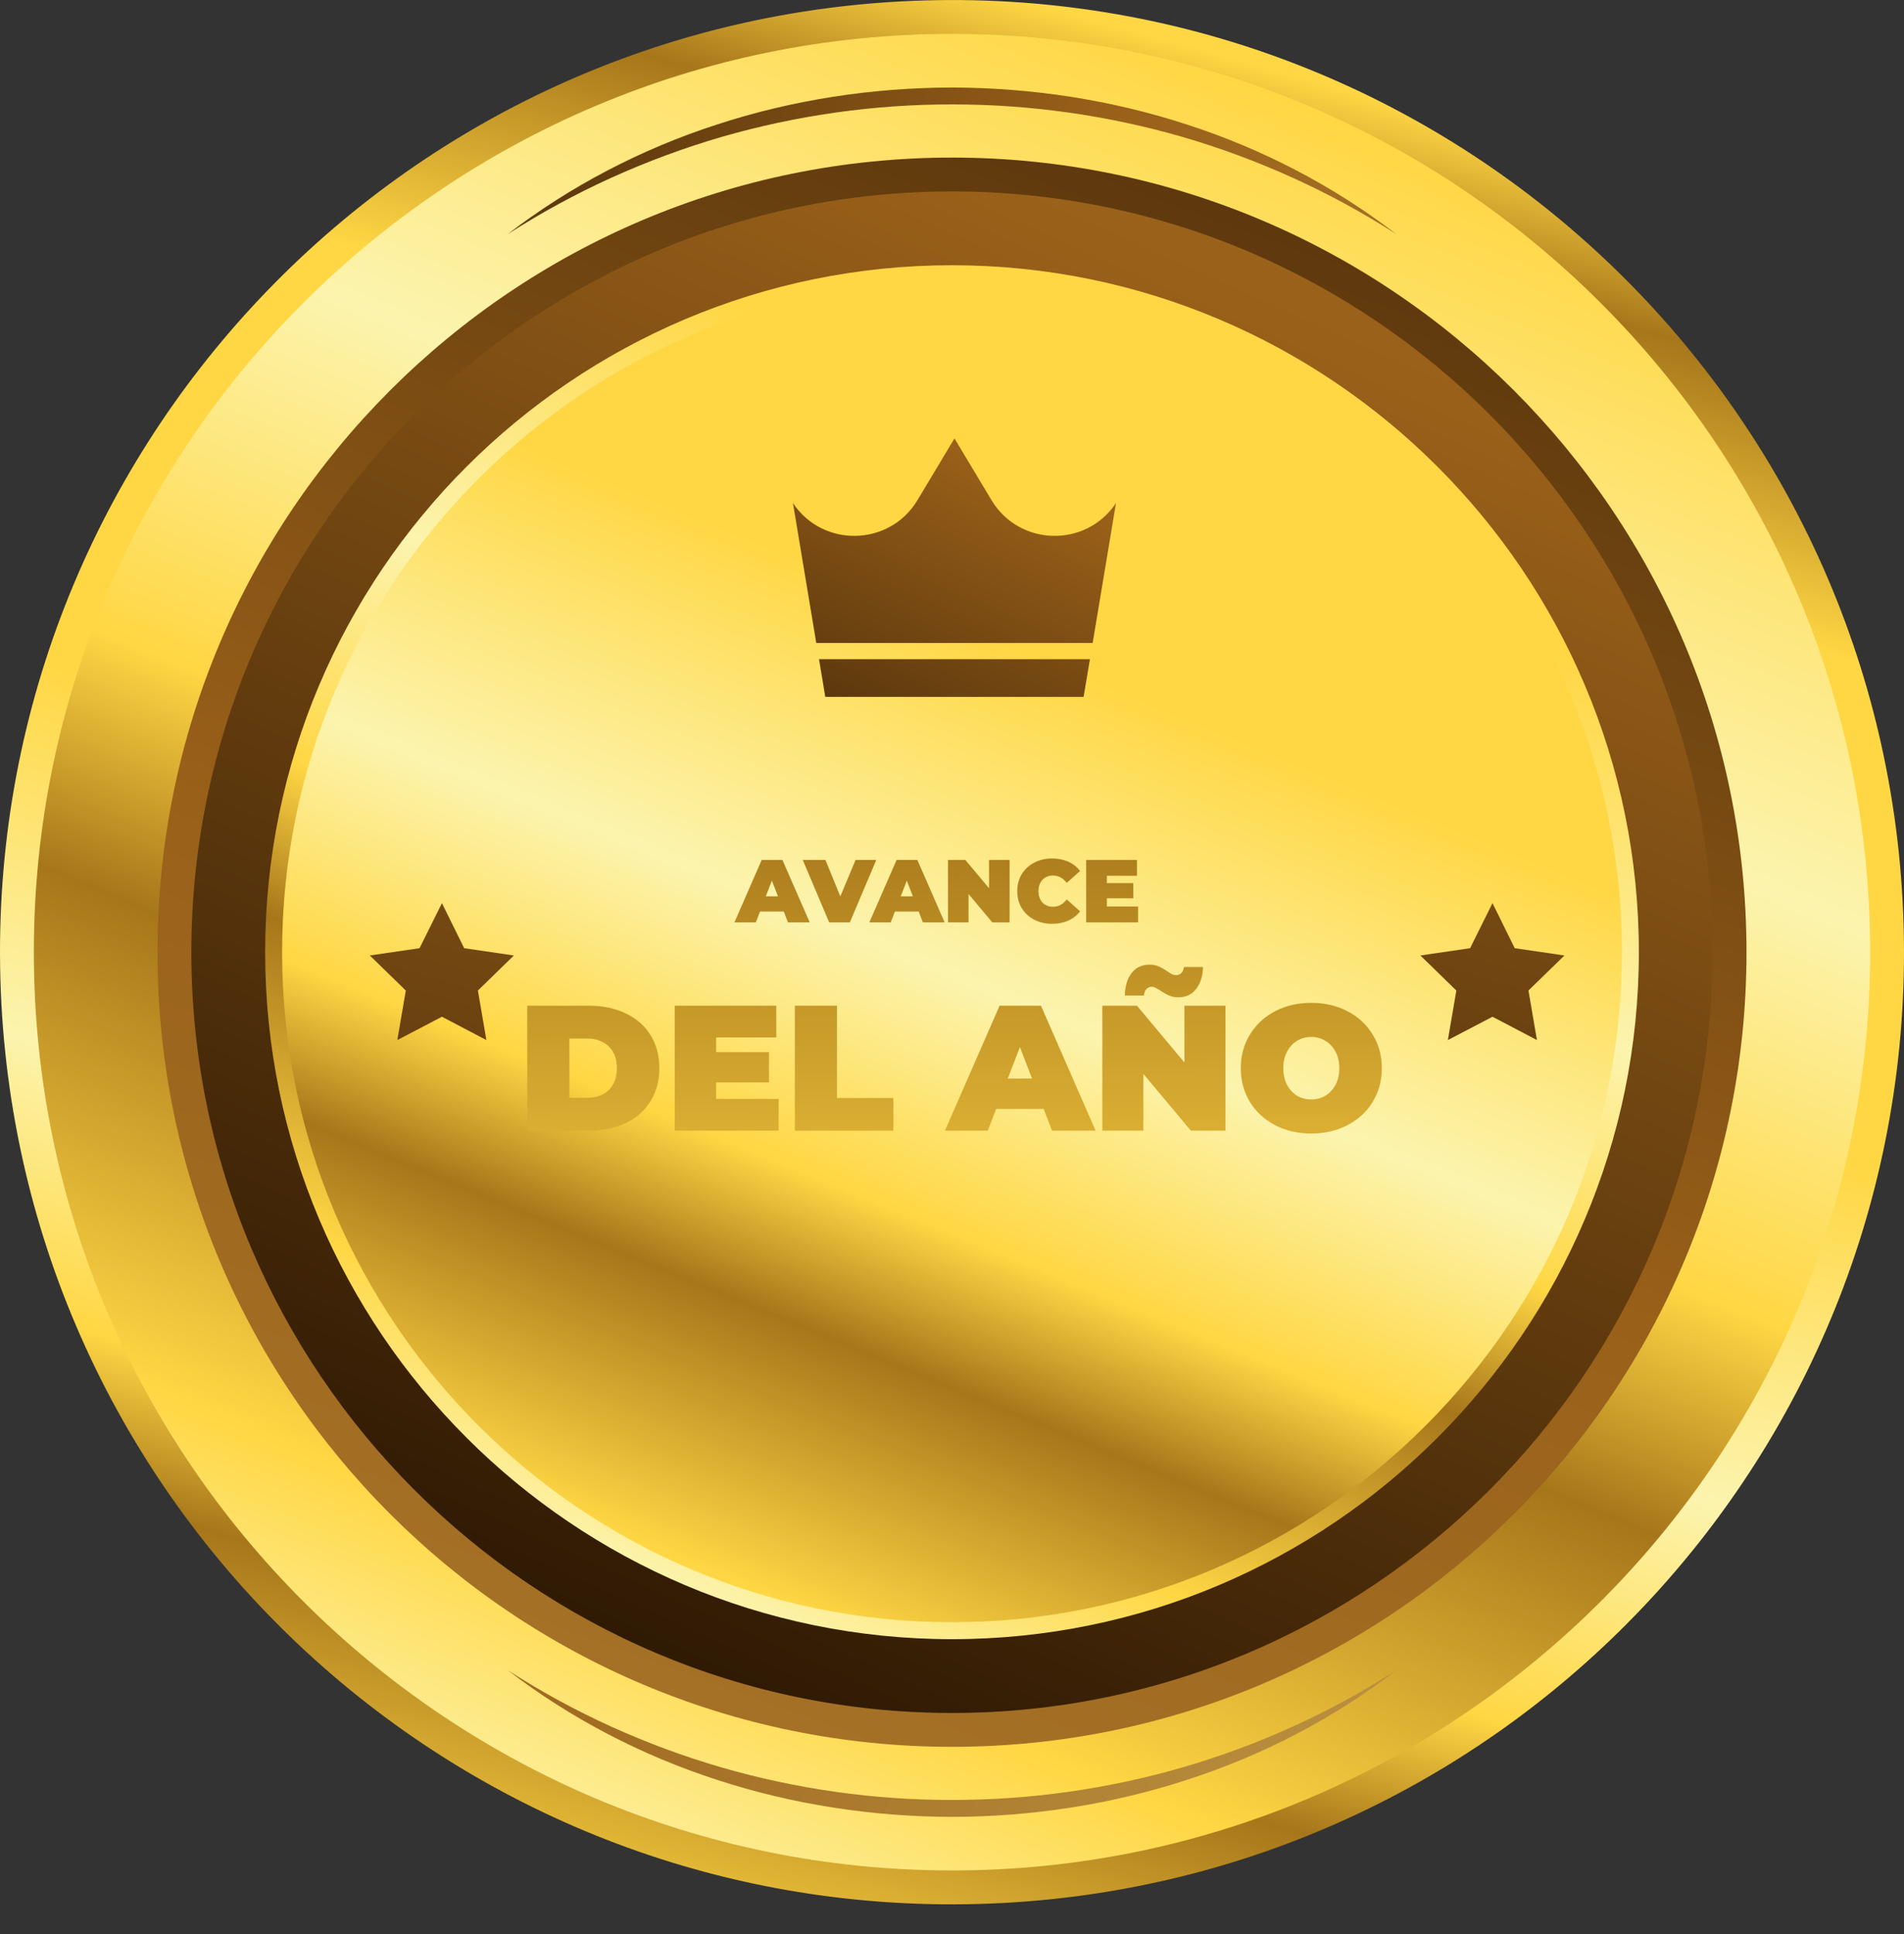
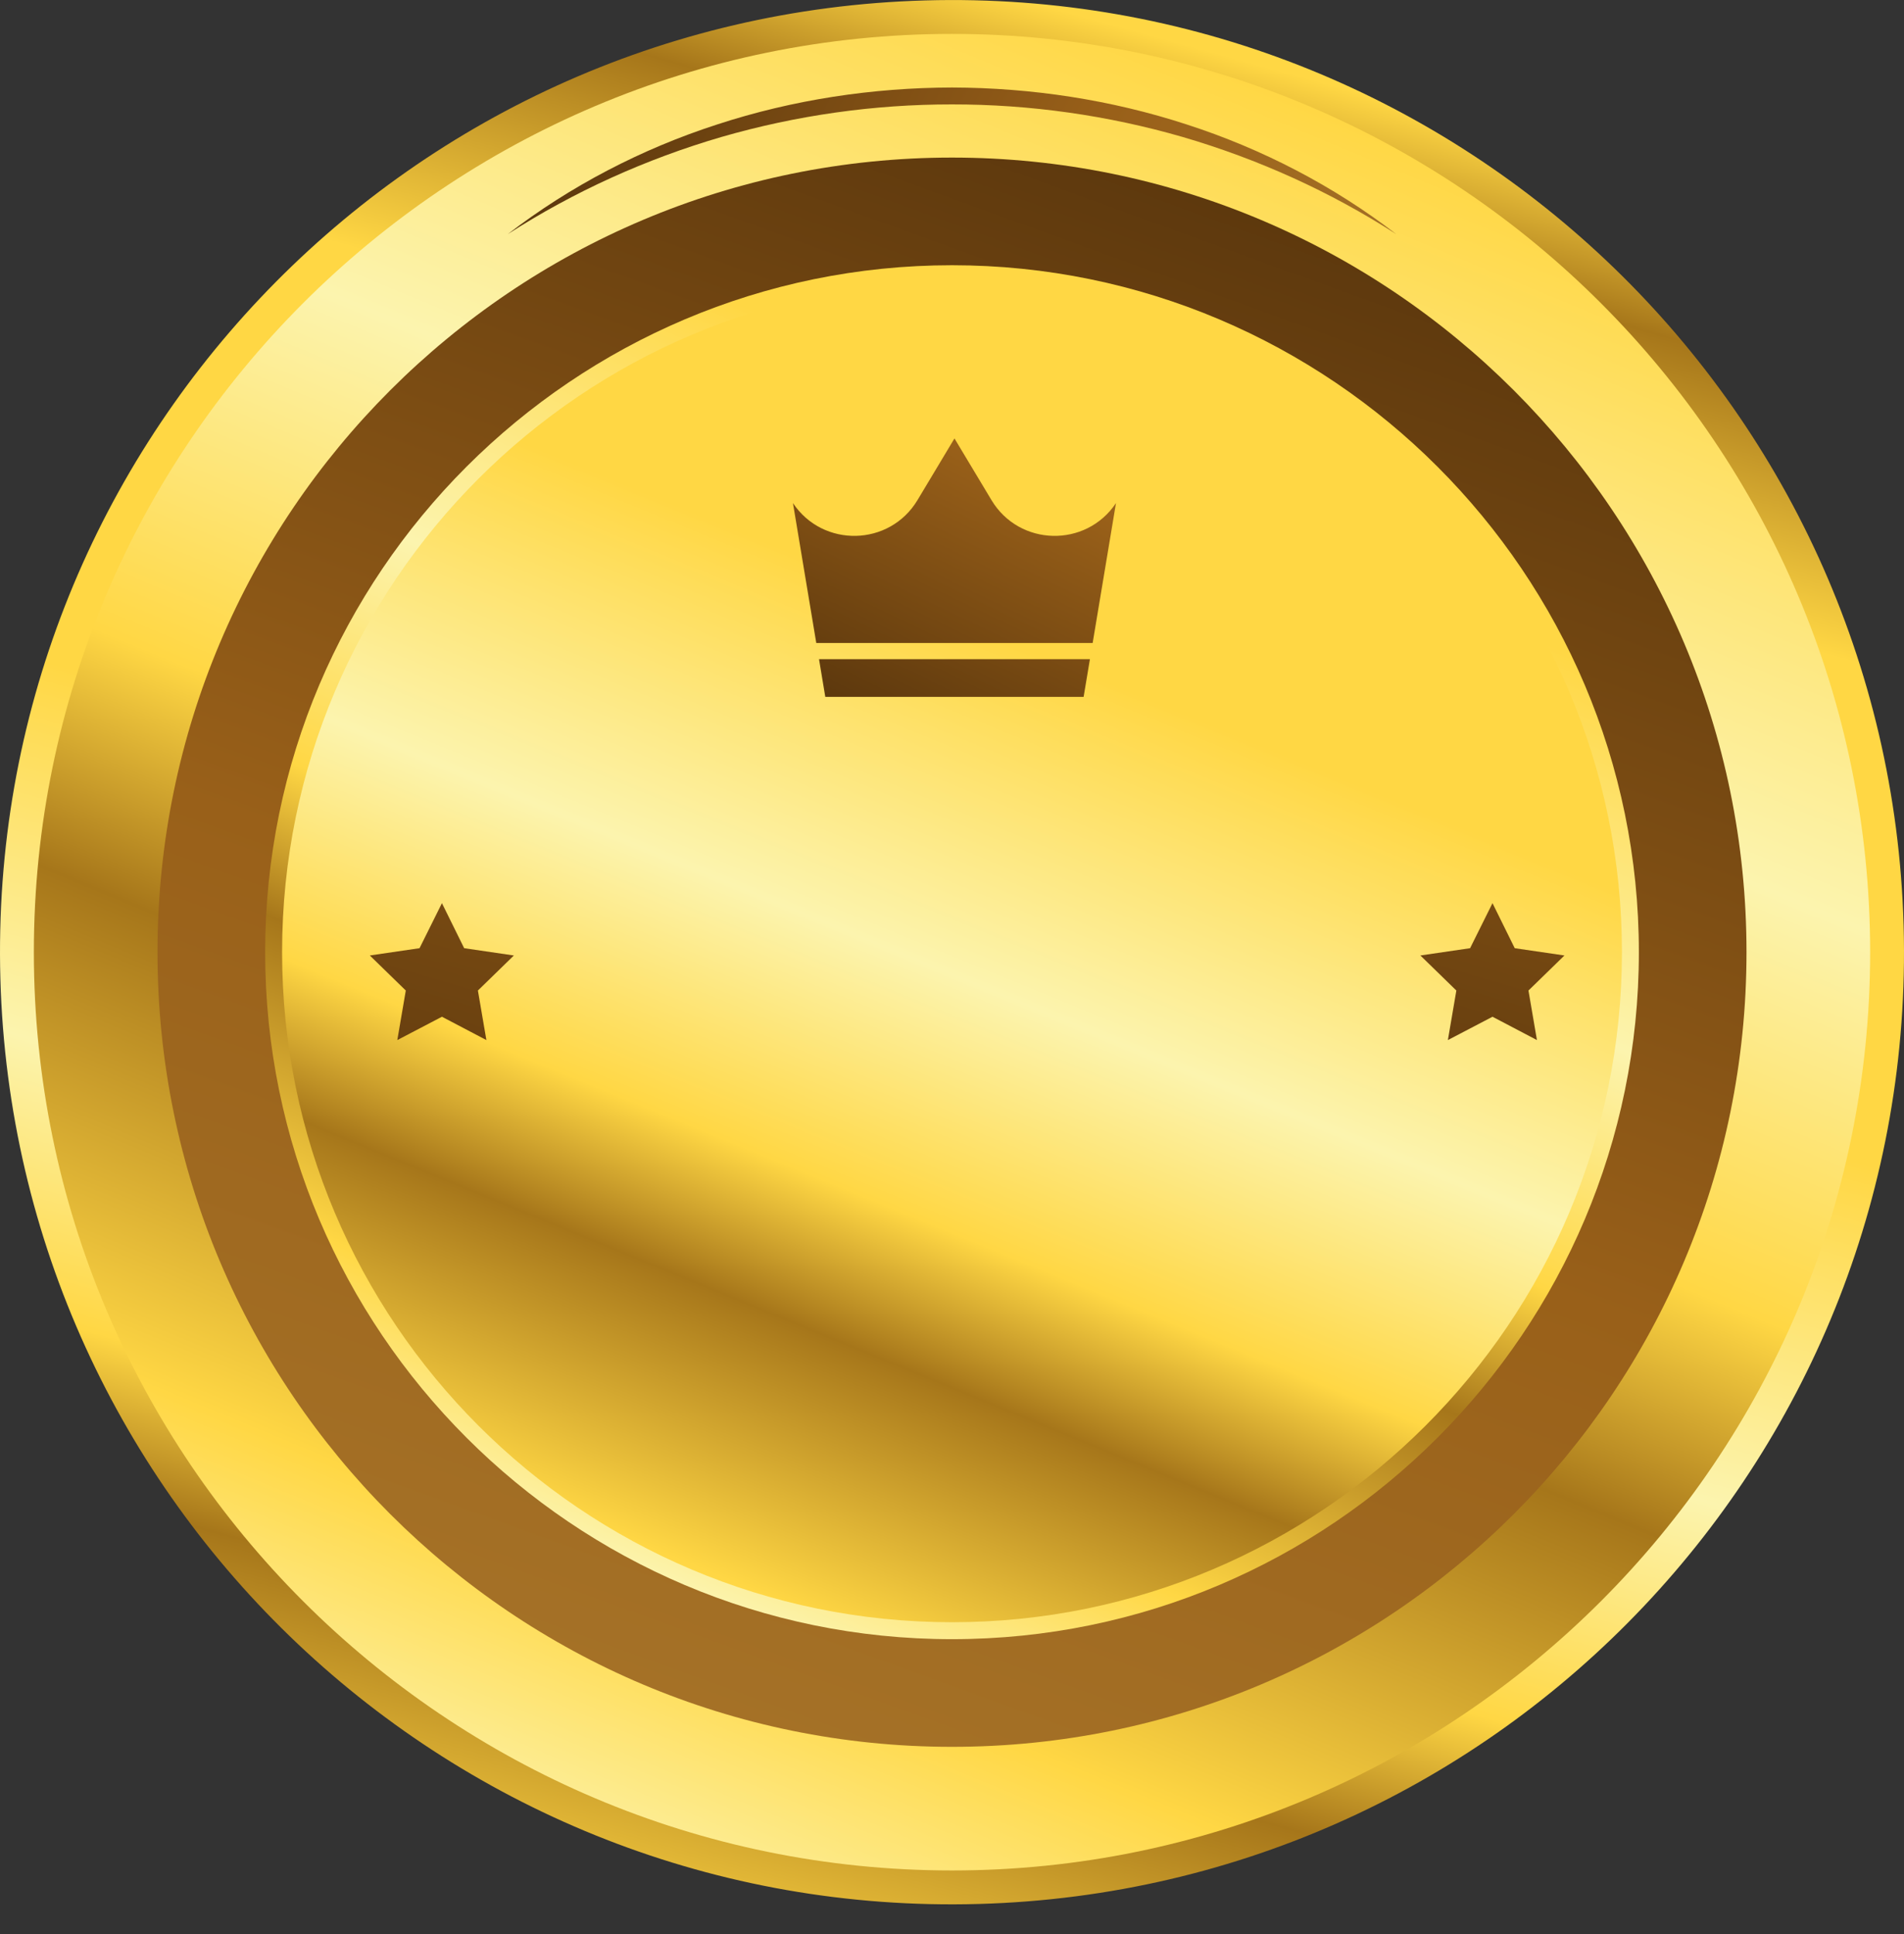
<svg xmlns="http://www.w3.org/2000/svg" width="64" height="65" viewBox="0 0 64 65" fill="none">
  <rect x="0" y="0" width="64" height="65" fill="#333333" stroke="none" />
-   <path d="M63.987 31.104C64.484 48.771 50.563 63.494 32.898 63.989C15.231 64.485 0.508 50.565 0.013 32.899C-0.483 15.232 13.437 0.51 31.103 0.014C48.77 -0.481 63.492 13.438 63.987 31.104Z" fill="url(#paint0_linear)" />
+   <path d="M63.987 31.104C64.484 48.771 50.563 63.494 32.898 63.989C15.231 64.485 0.508 50.565 0.013 32.899C-0.483 15.232 13.437 0.51 31.103 0.014C48.77 -0.481 63.492 13.438 63.987 31.104" fill="url(#paint0_linear)" />
  <path d="M32 62.863C14.983 62.863 1.138 49.019 1.138 32.001C1.138 14.984 14.983 1.139 32 1.139C49.018 1.139 62.862 14.984 62.862 32.001C62.862 49.019 49.018 62.863 32 62.863Z" fill="url(#paint1_linear)" />
  <path d="M58.706 32.001C58.706 46.75 46.749 58.708 32 58.708C17.251 58.708 5.294 46.75 5.294 32.001C5.294 17.252 17.251 5.296 32 5.296C46.749 5.296 58.706 17.252 58.706 32.001Z" fill="url(#paint2_linear)" />
-   <path d="M32 57.57C17.902 57.57 6.432 46.1 6.432 32.001C6.432 17.903 17.902 6.434 32 6.434C46.099 6.434 57.568 17.903 57.568 32.001C57.568 46.1 46.099 57.57 32 57.57Z" fill="url(#paint3_linear)" />
  <path d="M32 55.09C19.27 55.09 8.913 44.731 8.913 32.001C8.913 19.271 19.27 8.914 32 8.914C44.731 8.914 55.088 19.271 55.088 32.001C55.088 44.731 44.731 55.09 32 55.09Z" fill="url(#paint4_linear)" />
  <path d="M32 54.52C19.584 54.52 9.482 44.418 9.482 32.001C9.482 19.585 19.584 9.484 32 9.484C44.417 9.484 54.519 19.585 54.519 32.001C54.519 44.418 44.417 54.52 32 54.52Z" fill="url(#paint5_linear)" />
  <path d="M37.512 16.908L36.728 21.61H27.438L26.654 16.908C27.662 18.419 29.903 18.367 30.839 16.809L32.083 14.735L33.328 16.809C34.263 18.367 36.503 18.419 37.512 16.908Z" fill="url(#paint6_linear)" />
  <path d="M36.636 22.154L36.424 23.421H27.741L27.53 22.154H36.636Z" fill="url(#paint7_linear)" />
  <path d="M51.377 33.29L51.662 34.955L50.168 34.171L48.668 34.955L48.953 33.29L47.744 32.112L49.415 31.867L50.168 30.353L50.915 31.867L52.586 32.112L51.377 33.29Z" fill="url(#paint8_linear)" />
  <path d="M16.064 33.29L16.349 34.955L14.855 34.171L13.355 34.955L13.64 33.29L12.431 32.112L14.102 31.867L14.855 30.353L15.602 31.867L17.273 32.112L16.064 33.29Z" fill="url(#paint9_linear)" />
  <path d="M46.934 7.87C44.706 6.434 42.282 5.344 39.762 4.606C37.241 3.877 34.621 3.506 32 3.509C29.38 3.506 26.76 3.877 24.238 4.607C21.719 5.344 19.294 6.435 17.067 7.87C19.167 6.253 21.566 5.004 24.107 4.183C26.647 3.352 29.325 2.948 32 2.941C34.675 2.949 37.352 3.354 39.892 4.184C42.434 5.005 44.833 6.253 46.934 7.87Z" fill="url(#paint10_linear)" />
-   <path d="M17.067 56.132C19.294 57.569 21.719 58.66 24.238 59.396C26.76 60.127 29.38 60.497 32 60.493C34.621 60.496 37.241 60.125 39.762 59.396C42.282 58.659 44.706 57.569 46.934 56.132C44.834 57.751 42.434 59 39.893 59.819C37.352 60.65 34.675 61.056 32 61.063C29.325 61.054 26.647 60.65 24.107 59.819C21.567 58.998 19.167 57.749 17.067 56.132Z" fill="url(#paint11_linear)" />
-   <path d="M26.345 30.634H25.547L25.406 31H24.686L25.604 28.9H26.3L27.218 31H26.486L26.345 30.634ZM26.15 30.124L25.946 29.596L25.742 30.124H26.15ZM29.455 28.9L28.567 31H27.871L26.983 28.9H27.745L28.246 30.127L28.759 28.9H29.455ZM30.88 30.634H30.082L29.941 31H29.221L30.139 28.9H30.835L31.753 31H31.021L30.88 30.634ZM30.685 30.124L30.481 29.596L30.277 30.124H30.685ZM33.936 28.9V31H33.354L32.556 30.046V31H31.866V28.9H32.448L33.246 29.854V28.9H33.936ZM35.363 31.048C35.141 31.048 34.941 31.002 34.763 30.91C34.585 30.816 34.445 30.686 34.343 30.52C34.243 30.352 34.193 30.162 34.193 29.95C34.193 29.738 34.243 29.549 34.343 29.383C34.445 29.215 34.585 29.085 34.763 28.993C34.941 28.899 35.141 28.852 35.363 28.852C35.567 28.852 35.749 28.888 35.909 28.96C36.069 29.032 36.201 29.136 36.305 29.272L35.858 29.671C35.728 29.507 35.575 29.425 35.399 29.425C35.251 29.425 35.132 29.473 35.042 29.569C34.952 29.663 34.907 29.79 34.907 29.95C34.907 30.11 34.952 30.238 35.042 30.334C35.132 30.428 35.251 30.475 35.399 30.475C35.575 30.475 35.728 30.393 35.858 30.229L36.305 30.628C36.201 30.764 36.069 30.868 35.909 30.94C35.749 31.012 35.567 31.048 35.363 31.048ZM38.256 30.466V31H36.51V28.9H38.217V29.434H37.206V29.68H38.094V30.19H37.206V30.466H38.256ZM17.723 33.8H19.793C20.261 33.8 20.673 33.886 21.029 34.058C21.389 34.226 21.667 34.468 21.863 34.784C22.063 35.1 22.163 35.472 22.163 35.9C22.163 36.328 22.063 36.7 21.863 37.016C21.667 37.332 21.389 37.576 21.029 37.748C20.673 37.916 20.261 38 19.793 38H17.723V33.8ZM19.733 36.896C20.037 36.896 20.279 36.81 20.459 36.638C20.643 36.462 20.735 36.216 20.735 35.9C20.735 35.584 20.643 35.34 20.459 35.168C20.279 34.992 20.037 34.904 19.733 34.904H19.139V36.896H19.733ZM26.172 36.932V38H22.68V33.8H26.094V34.868H24.072V35.36H25.848V36.38H24.072V36.932H26.172ZM26.717 33.8H28.133V36.902H30.029V38H26.717V33.8ZM35.081 37.268H33.485L33.203 38H31.763L33.599 33.8H34.991L36.827 38H35.363L35.081 37.268ZM34.691 36.248L34.283 35.192L33.875 36.248H34.691ZM41.193 33.8V38H40.029L38.433 36.092V38H37.053V33.8H38.217L39.813 35.708V33.8H41.193ZM39.609 33.518C39.493 33.518 39.389 33.498 39.297 33.458C39.205 33.418 39.109 33.364 39.009 33.296C38.941 33.252 38.885 33.22 38.841 33.2C38.801 33.176 38.761 33.164 38.721 33.164C38.645 33.164 38.583 33.19 38.535 33.242C38.487 33.294 38.459 33.366 38.451 33.458H37.809C37.817 33.138 37.893 32.886 38.037 32.702C38.185 32.514 38.385 32.42 38.637 32.42C38.753 32.42 38.857 32.44 38.949 32.48C39.041 32.52 39.137 32.574 39.237 32.642C39.305 32.69 39.359 32.724 39.399 32.744C39.443 32.764 39.485 32.774 39.525 32.774C39.601 32.774 39.663 32.75 39.711 32.702C39.759 32.65 39.787 32.582 39.795 32.498H40.437C40.429 32.806 40.351 33.054 40.203 33.242C40.059 33.426 39.861 33.518 39.609 33.518ZM44.077 38.096C43.625 38.096 43.219 38.002 42.859 37.814C42.499 37.626 42.217 37.366 42.013 37.034C41.809 36.698 41.707 36.32 41.707 35.9C41.707 35.48 41.809 35.104 42.013 34.772C42.217 34.436 42.499 34.174 42.859 33.986C43.219 33.798 43.625 33.704 44.077 33.704C44.529 33.704 44.935 33.798 45.295 33.986C45.655 34.174 45.937 34.436 46.141 34.772C46.345 35.104 46.447 35.48 46.447 35.9C46.447 36.32 46.345 36.698 46.141 37.034C45.937 37.366 45.655 37.626 45.295 37.814C44.935 38.002 44.529 38.096 44.077 38.096ZM44.077 36.95C44.253 36.95 44.411 36.908 44.551 36.824C44.695 36.736 44.809 36.614 44.893 36.458C44.977 36.298 45.019 36.112 45.019 35.9C45.019 35.688 44.977 35.504 44.893 35.348C44.809 35.188 44.695 35.066 44.551 34.982C44.411 34.894 44.253 34.85 44.077 34.85C43.901 34.85 43.741 34.894 43.597 34.982C43.457 35.066 43.345 35.188 43.261 35.348C43.177 35.504 43.135 35.688 43.135 35.9C43.135 36.112 43.177 36.298 43.261 36.458C43.345 36.614 43.457 36.736 43.597 36.824C43.741 36.908 43.901 36.95 44.077 36.95Z" fill="url(#paint12_linear)" />
  <defs>
    <linearGradient id="paint0_linear" x1="40.387" y1="1.642" x2="20.191" y2="74.744" gradientUnits="userSpaceOnUse">
      <stop stop-color="#FFD744" />
      <stop offset="0.068" stop-color="#A6761A" />
      <stop offset="0.185" stop-color="#FFD744" />
      <stop offset="0.398" stop-color="#FFD744" />
      <stop offset="0.561" stop-color="#FCF4AE" />
      <stop offset="0.679" stop-color="#FFD744" />
      <stop offset="0.75" stop-color="#A6761A" />
      <stop offset="0.88" stop-color="#FFD744" />
      <stop offset="0.967" stop-color="#FCF4AE" />
      <stop offset="1" stop-color="#FFD744" />
    </linearGradient>
    <linearGradient id="paint1_linear" x1="61.177" y1="-38.364" x2="17.657" y2="66.595" gradientUnits="userSpaceOnUse">
      <stop stop-color="#FFD744" />
      <stop offset="0.068" stop-color="#A6761A" />
      <stop offset="0.185" stop-color="#FFD744" />
      <stop offset="0.398" stop-color="#FFD744" />
      <stop offset="0.561" stop-color="#FCF4AE" />
      <stop offset="0.679" stop-color="#FFD744" />
      <stop offset="0.75" stop-color="#A6761A" />
      <stop offset="0.88" stop-color="#FFD744" />
      <stop offset="0.967" stop-color="#FCF4AE" />
      <stop offset="1" stop-color="#FFD744" />
    </linearGradient>
    <linearGradient id="paint2_linear" x1="3.099" y1="111.556" x2="58.281" y2="-40.337" gradientUnits="userSpaceOnUse">
      <stop stop-color="#BA903F" />
      <stop offset="0.104" stop-color="#BA903F" />
      <stop offset="0.5" stop-color="#996019" />
      <stop offset="0.871" stop-color="#251302" />
      <stop offset="1" stop-color="#251302" />
    </linearGradient>
    <linearGradient id="paint3_linear" x1="71.579" y1="-55.921" x2="11.845" y2="76.772" gradientUnits="userSpaceOnUse">
      <stop stop-color="#BA903F" />
      <stop offset="0.104" stop-color="#BA903F" />
      <stop offset="0.5" stop-color="#996019" />
      <stop offset="0.871" stop-color="#251302" />
      <stop offset="1" stop-color="#251302" />
    </linearGradient>
    <linearGradient id="paint4_linear" x1="49.686" y1="-10.116" x2="22.095" y2="55.59" gradientUnits="userSpaceOnUse">
      <stop stop-color="#FFD744" />
      <stop offset="0.068" stop-color="#A6761A" />
      <stop offset="0.185" stop-color="#FFD744" />
      <stop offset="0.398" stop-color="#FFD744" />
      <stop offset="0.561" stop-color="#FCF4AE" />
      <stop offset="0.679" stop-color="#FFD744" />
      <stop offset="0.75" stop-color="#A6761A" />
      <stop offset="0.88" stop-color="#FFD744" />
      <stop offset="0.967" stop-color="#FCF4AE" />
      <stop offset="1" stop-color="#FFD744" />
    </linearGradient>
    <linearGradient id="paint5_linear" x1="46.212" y1="-2.632" x2="20.409" y2="60.248" gradientUnits="userSpaceOnUse">
      <stop stop-color="#FFD744" />
      <stop offset="0.068" stop-color="#A6761A" />
      <stop offset="0.185" stop-color="#FFD744" />
      <stop offset="0.398" stop-color="#FFD744" />
      <stop offset="0.561" stop-color="#FCF4AE" />
      <stop offset="0.679" stop-color="#FFD744" />
      <stop offset="0.75" stop-color="#A6761A" />
      <stop offset="0.88" stop-color="#FFD744" />
      <stop offset="0.967" stop-color="#FCF4AE" />
      <stop offset="1" stop-color="#FFD744" />
    </linearGradient>
    <linearGradient id="paint6_linear" x1="44.108" y1="-6.569" x2="22.775" y2="37.804" gradientUnits="userSpaceOnUse">
      <stop stop-color="#BA903F" />
      <stop offset="0.104" stop-color="#BA903F" />
      <stop offset="0.5" stop-color="#996019" />
      <stop offset="0.871" stop-color="#251302" />
      <stop offset="1" stop-color="#251302" />
    </linearGradient>
    <linearGradient id="paint7_linear" x1="45.718" y1="-5.793" x2="24.385" y2="38.58" gradientUnits="userSpaceOnUse">
      <stop stop-color="#BA903F" />
      <stop offset="0.104" stop-color="#BA903F" />
      <stop offset="0.5" stop-color="#996019" />
      <stop offset="0.871" stop-color="#251302" />
      <stop offset="1" stop-color="#251302" />
    </linearGradient>
    <linearGradient id="paint8_linear" x1="70.674" y1="-36.971" x2="37.886" y2="73.475" gradientUnits="userSpaceOnUse">
      <stop stop-color="#BA903F" />
      <stop offset="0.104" stop-color="#BA903F" />
      <stop offset="0.5" stop-color="#996019" />
      <stop offset="0.871" stop-color="#251302" />
      <stop offset="1" stop-color="#251302" />
    </linearGradient>
    <linearGradient id="paint9_linear" x1="35.361" y1="-36.971" x2="2.573" y2="73.475" gradientUnits="userSpaceOnUse">
      <stop stop-color="#BA903F" />
      <stop offset="0.104" stop-color="#BA903F" />
      <stop offset="0.5" stop-color="#996019" />
      <stop offset="0.871" stop-color="#251302" />
      <stop offset="1" stop-color="#251302" />
    </linearGradient>
    <linearGradient id="paint10_linear" x1="71.807" y1="27.62" x2="-2.432" y2="-9.642" gradientUnits="userSpaceOnUse">
      <stop stop-color="#BA903F" />
      <stop offset="0.104" stop-color="#BA903F" />
      <stop offset="0.5" stop-color="#996019" />
      <stop offset="0.871" stop-color="#251302" />
      <stop offset="1" stop-color="#251302" />
    </linearGradient>
    <linearGradient id="paint11_linear" x1="52.274" y1="66.538" x2="-21.966" y2="29.276" gradientUnits="userSpaceOnUse">
      <stop stop-color="#BA903F" />
      <stop offset="0.104" stop-color="#BA903F" />
      <stop offset="0.5" stop-color="#996019" />
      <stop offset="0.871" stop-color="#251302" />
      <stop offset="1" stop-color="#251302" />
    </linearGradient>
    <linearGradient id="paint12_linear" x1="37.244" y1="221.979" x2="35.721" y2="-37.668" gradientUnits="userSpaceOnUse">
      <stop stop-color="#FFD744" />
      <stop offset="0.068" stop-color="#A6761A" />
      <stop offset="0.185" stop-color="#FFD744" />
      <stop offset="0.398" stop-color="#FFD744" />
      <stop offset="0.561" stop-color="#FCF4AE" />
      <stop offset="0.679" stop-color="#FFD744" />
      <stop offset="0.75" stop-color="#A6761A" />
      <stop offset="0.88" stop-color="#FFD744" />
      <stop offset="0.967" stop-color="#FCF4AE" />
      <stop offset="1" stop-color="#FFD744" />
    </linearGradient>
  </defs>
</svg>